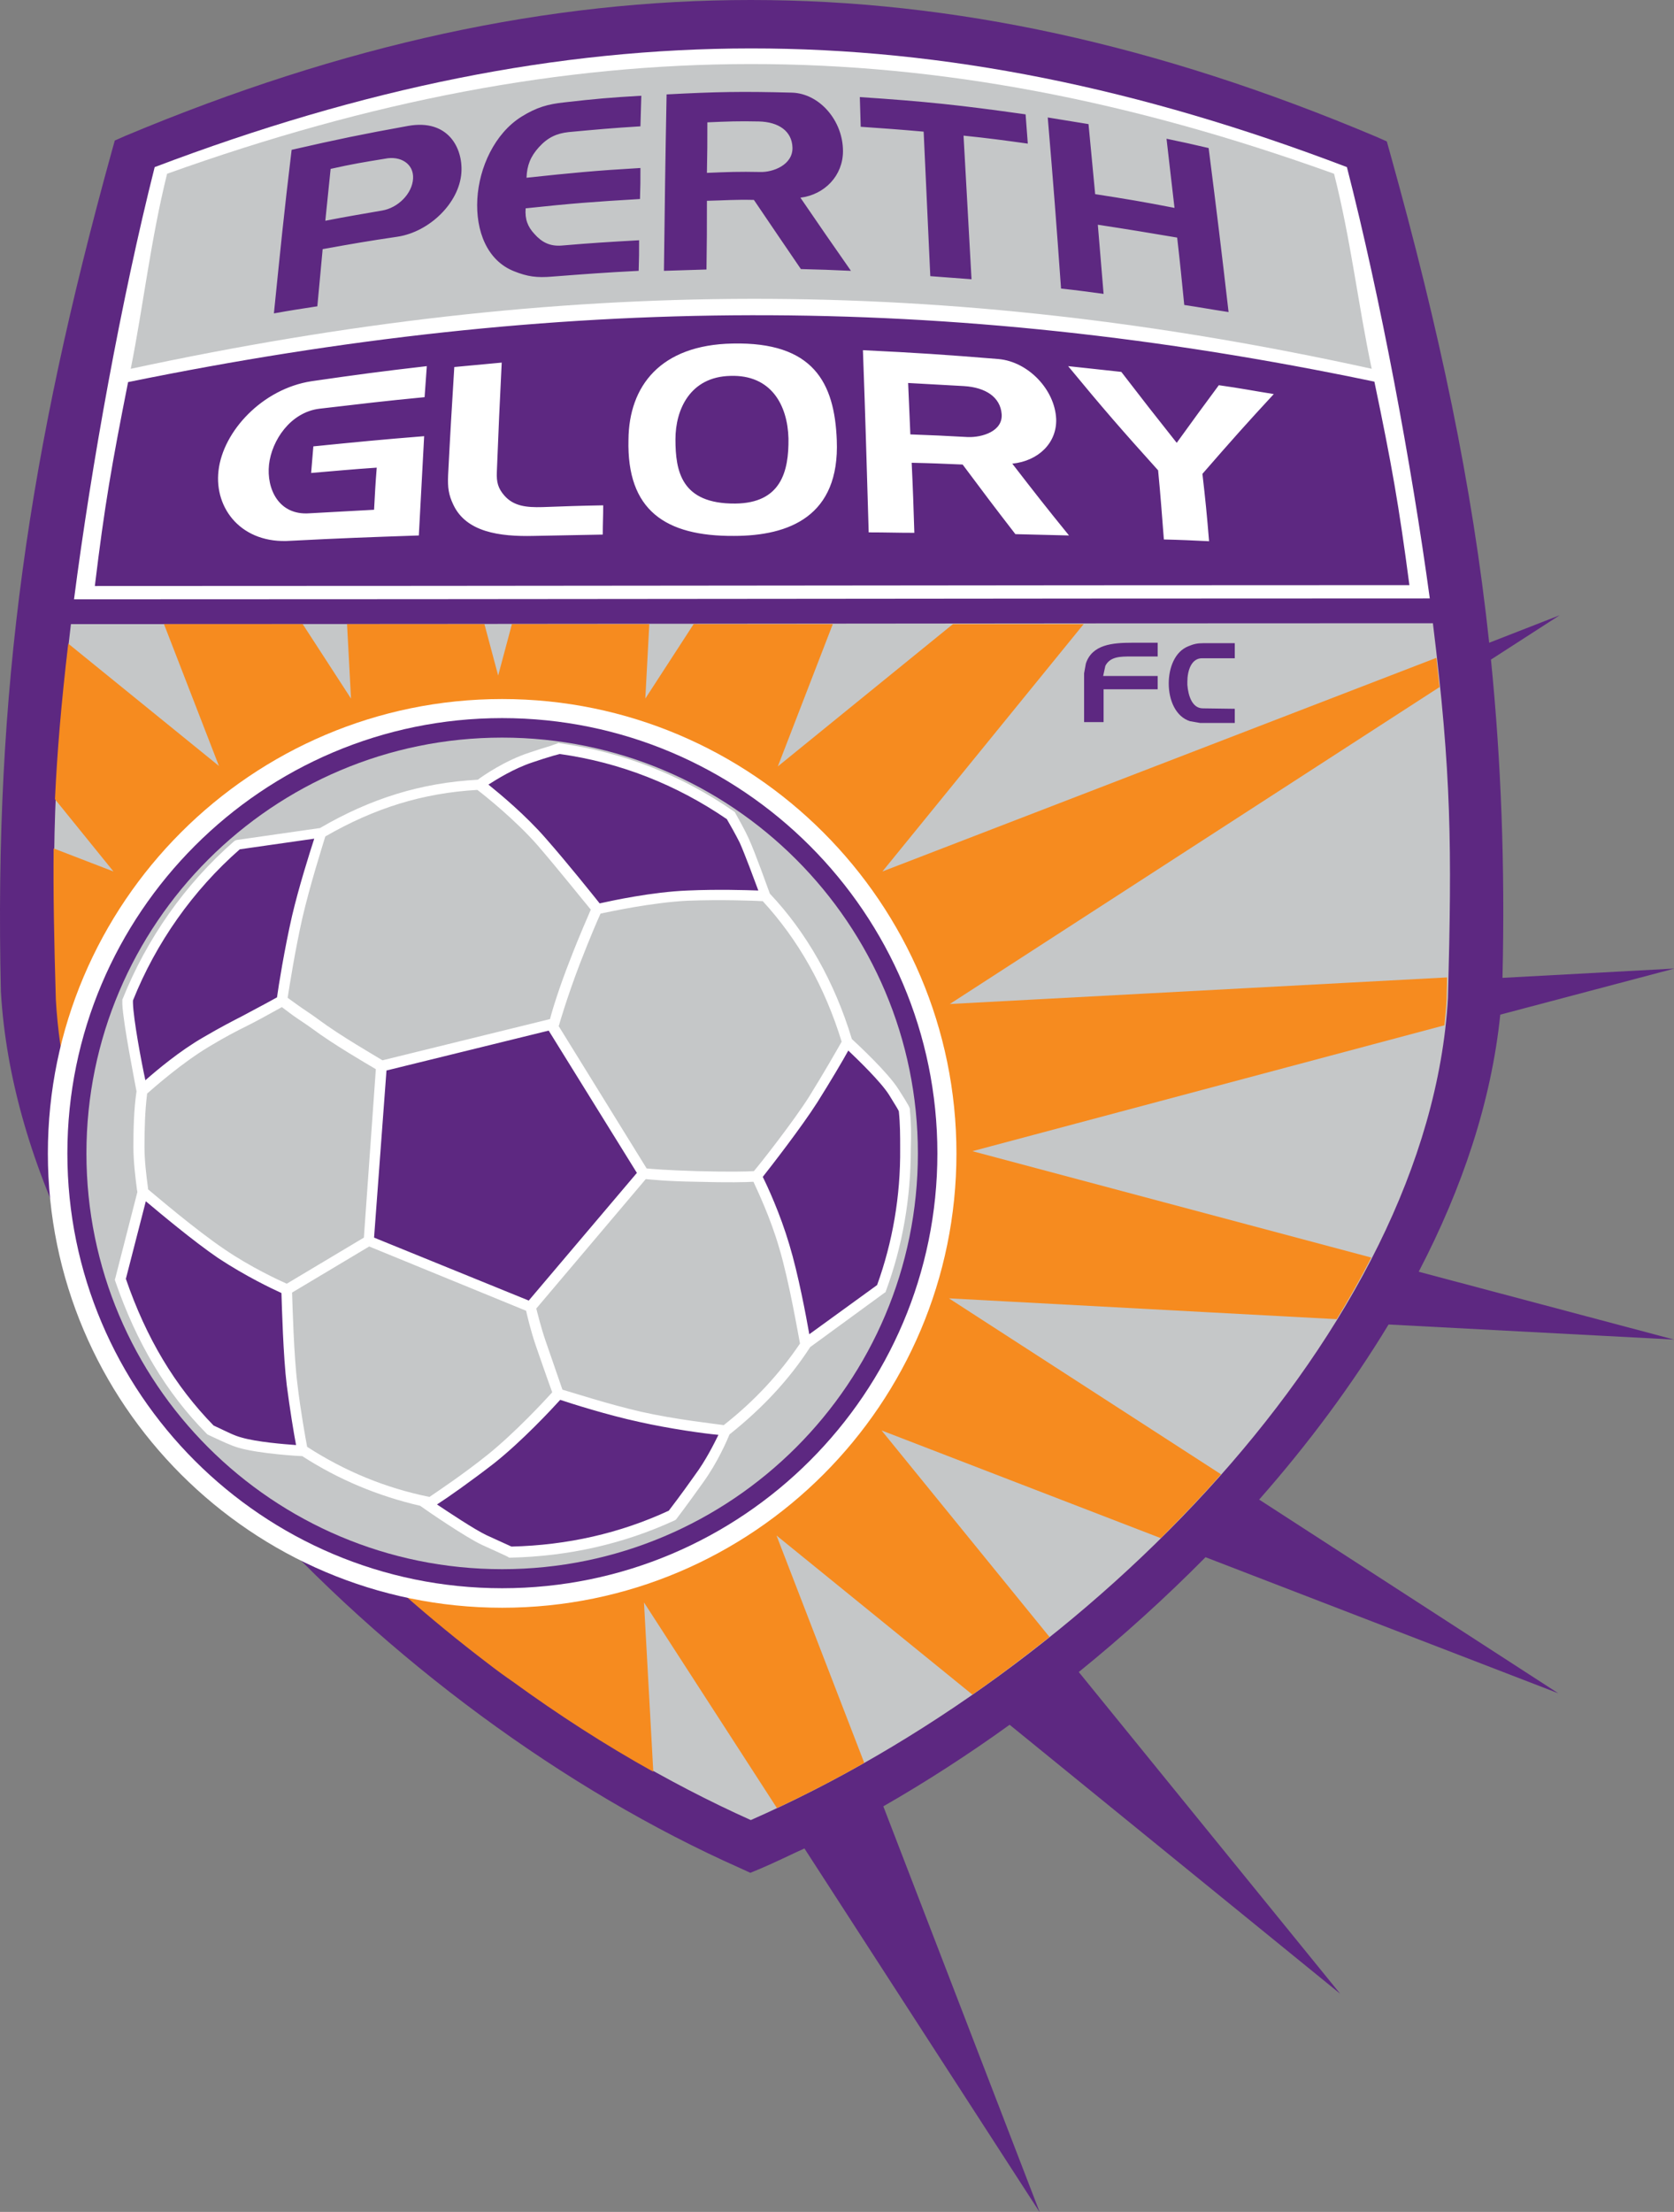
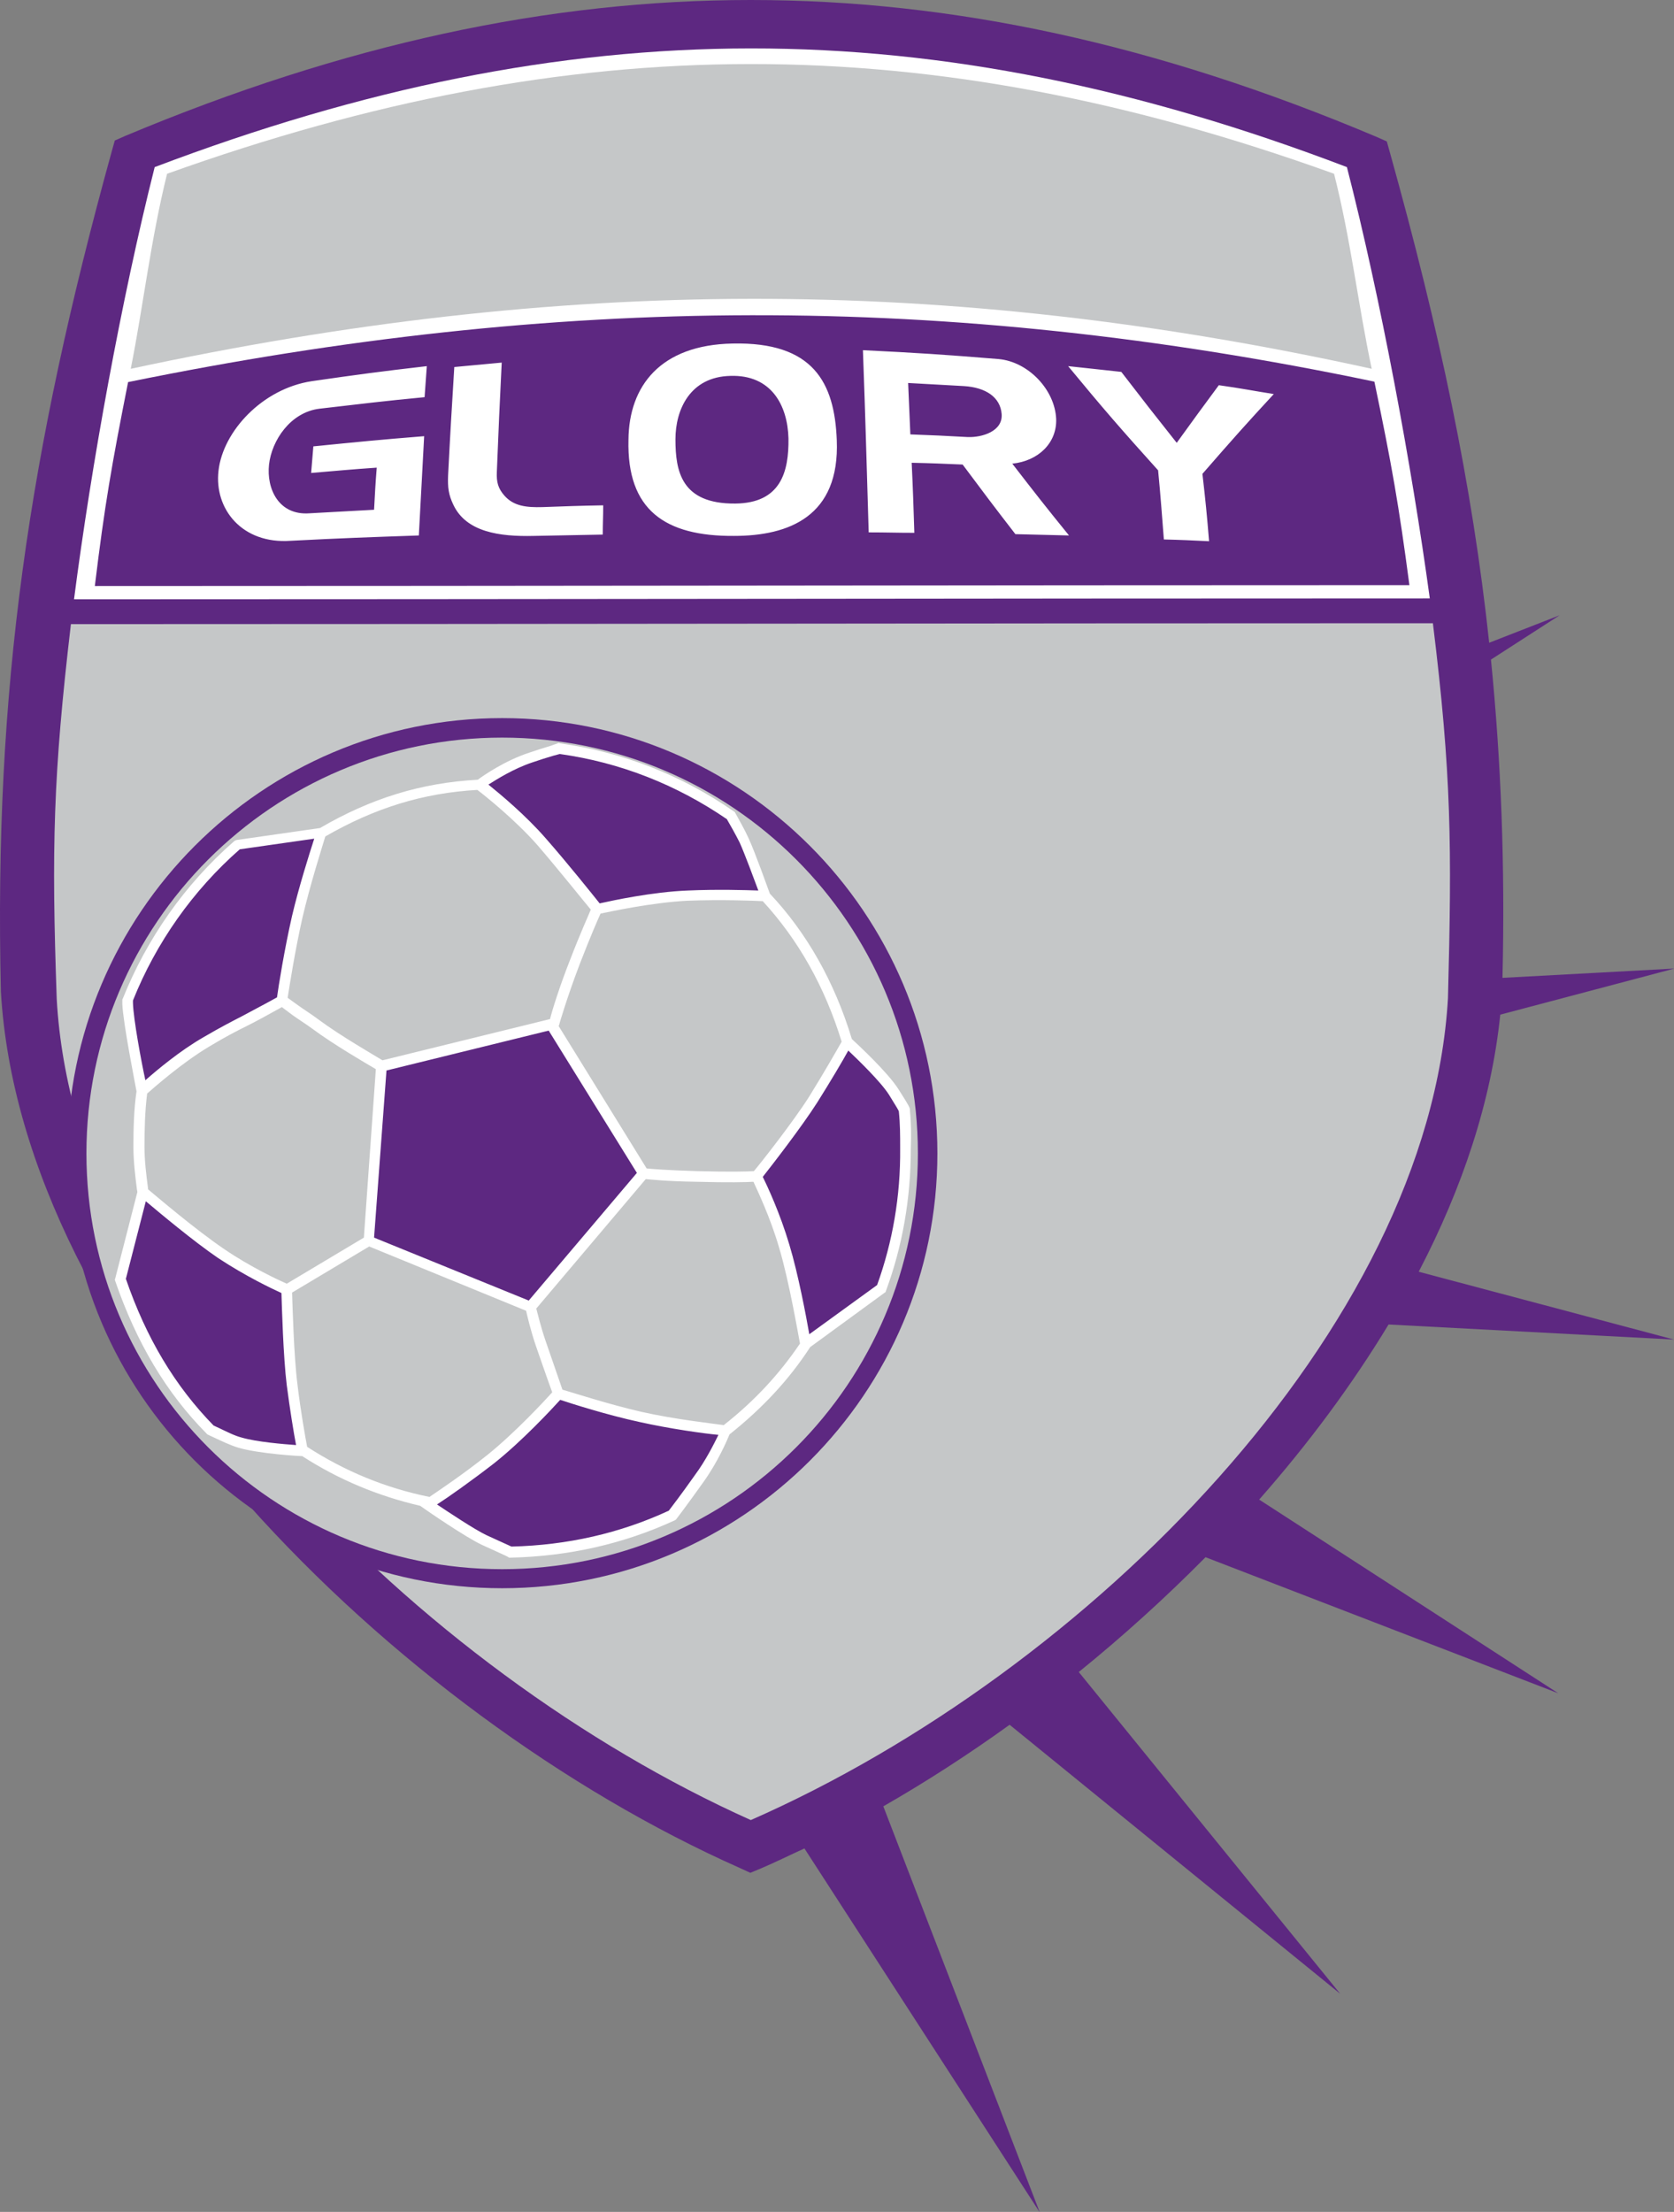
<svg xmlns="http://www.w3.org/2000/svg" version="1.1" id="Layer_1" x="0px" y="0px" viewBox="0 0 377.7 499" style="enable-background:new 0 0 377.7 499;" xml:space="preserve">
  <rect x="0" y="0" width="377.7" height="499" fill="#808080" stroke="none" />
  <style type="text/css">
	.st0{fill:#5D2881;}
	.st1{fill:#FFFFFF;}
	.st2{fill:#C5C7C8;}
	.st3{fill:#F68B1F;}
</style>
  <path class="st0" d="M377.7,302.2l-57.6-15.3c9.9-19,16.4-38.5,18.4-58l39.3-10.4l-38.8,2.1c0.6-25.3-0.3-48.7-2.6-71.8l15.5-10  l-15.9,6.2c-3.8-35.6-11.2-70.5-22.4-110.6l-0.7-2.5l-2.5-1.1C261.1,10,215.1,0,169.4,0s-91.8,10-141,30.6l-2.5,1.1l-0.7,2.5  C6.5,101.9-1.4,155.4,0.2,223.7c4.6,79.5,88.4,162.9,166.7,197.7l2.4,1.1l2.4-1c3.3-1.4,6.5-3,9.8-4.5l53.1,82.1l-35.3-91.6  c9.6-5.5,19.2-11.7,28.5-18.4l74.6,60.7l-59-72.6c10-8.1,19.6-16.8,28.6-25.9l79.6,30.7l-67.5-43.7c11.1-12.6,20.9-25.8,29.2-39.5  L377.7,302.2z" />
  <path class="st1" d="M303.9,37.7c-93.9-35.8-175.1-35.6-269,0c-7.5,29.7-14.3,67.3-18.2,97.5c103.8,0,204.1-0.2,305.9-0.2  C318.5,104.9,311.5,67.3,303.9,37.7z M28.9,86.2c97-19.8,184.2-20.4,281.2-0.1c3.9,18.7,5.5,27.7,7.9,45.9  c-98.8,0-196.8,0.2-296.6,0.2C23.6,114,25.2,104.9,28.9,86.2z" />
  <path class="st2" d="M12.8,225.4c-1.2-34.1-0.8-50.6,3.2-84.6c103.7,0,204-0.2,307.3-0.2c4.2,34.1,4.3,50.3,3.4,84.6  c-4.3,74.5-81.1,151.9-157.3,185.4C94.3,376.9,16.9,299.3,12.8,225.4 M309.5,83.2c-3-14-4.7-29.1-8.5-44  c-91.9-33.1-171.4-32.9-263.3,0c-3.7,14.9-5.4,30-8.2,44C126.3,62.4,212.7,61.9,309.5,83.2" />
-   <path class="st3" d="M214.3,226.5L324.8,155c-0.2-2.1-0.5-4.3-0.7-6.6l-125,48.2l45.4-55.8c-9.9,0-19.7,0-29.5,0l-39.5,32.1  l12.4-32.1c-10.4,0-20.9,0-31.4,0l-10.9,16.8l0.9-16.8c-10.3,0-20.6,0-31,0l-3.1,11.6l-3.1-11.6c-10.3,0-20.6,0-31,0l0.9,16.8  l-10.9-16.8c-10.4,0-20.9,0-31.3,0l12.4,32l-34-27.6c-1.6,13.6-2.5,24.5-3,35.1l13.2,16.3l-13.5-5.2c-0.1,10.1,0.1,20.7,0.5,34.1  c3,54.1,45.5,110.2,97.4,149.7c1.8,1.4,3.7,2.8,5.6,4.1c10.3,7.5,21,14.4,31.8,20.4l-2.1-38.2l30,46.4c6.6-3.1,13.2-6.5,19.7-10.2  l-19.8-51.3l44.2,35.9c5.9-4.1,11.7-8.5,17.4-13l-37.9-46.6l63,24.3c4.7-4.7,9.3-9.5,13.6-14.4l-61.4-39.7l87.5,4.7  c2.8-4.6,5.4-9.2,7.8-13.9l-90-24l106.5-28.4c0.2-2,0.4-4,0.5-5.9c0-1.7,0.1-3.3,0.1-4.9L214.3,226.5z" />
-   <path class="st1" d="M113.3,362.7c-56.5,0-102.5-46-102.5-102.5s46-102.5,102.5-102.5c56.5,0,102.5,46,102.5,102.5  S169.9,362.7,113.3,362.7" />
  <path class="st0" d="M113.3,358.3c-54.1,0-98.1-44-98.1-98.1c0-54.1,44-98.2,98.1-98.2c54.1,0,98.2,44,98.2,98.2  C211.5,314.3,167.5,358.3,113.3,358.3" />
  <path class="st2" d="M113.3,166.4c51.8,0,93.8,42,93.8,93.8s-42,93.8-93.8,93.8c-51.8,0-93.8-42-93.8-93.8S61.6,166.4,113.3,166.4" />
  <path class="st0" d="M124.4,231.1l20.8,33.5l-25.5,30.1l-36.5-14.9l2.9-39.4L124.4,231.1z M119.7,170.9c-6.1,2-11.6,6.1-11.6,6.1  s8.2,6.2,14.1,13c5.9,6.8,12.5,15.1,12.5,15.1s11.1-2.6,20.4-3c9.2-0.4,17.6,0.1,17.6,0.1s-3.1-8.8-4.8-12.6c-0.9-2-2.5-4.7-3-5.7  c-11.4-7.9-24.3-13.1-38.6-15.1C124.5,169.4,122.4,170,119.7,170.9 M28.7,226.4c0.2,4.7,3.3,19.7,3.3,19.7s7.2-6.8,14.5-11  c7.5-4.4,8.5-4.5,17-9.3c0,0,1.4-10.2,3.5-18.8c2-8.6,5.5-19.2,5.5-19.2l-19,2.7c-10.8,9.5-19.4,21.4-24.8,35L28.7,226.4z   M54.2,325.4c4.7,1.4,14.1,1.9,14.1,1.9s-1.4-7.6-2.3-15c-0.9-7.4-1.2-21.4-1.2-21.4s-7.5-3.2-14.9-8.1  c-7.3-4.9-17.7-13.9-17.7-13.9l-5,19.7c4.5,13.1,10.9,24.4,20.3,34C48.6,323,51.7,324.7,54.2,325.4 M115.2,350.1  c13-0.3,25.4-3.1,36.5-8.3c0,0,2.3-3,6-8.2c3.7-5.3,6-10.9,6-10.9s-10.5-1.1-19.2-3.1c-8.8-2-18.5-5.2-18.5-5.2s-8,9-15.2,14.7  c-7.2,5.8-14.2,10.3-14.2,10.3s9,6.2,12.7,8C113,349.1,115.2,350.1,115.2,350.1 M201.7,246.4c-2.5-4-10.5-11.2-10.5-11.2  s-3.7,6.7-7.7,13c-4,6.3-12.7,17.3-12.7,17.3s3.8,7.2,6.3,15.8c2.5,8.5,4.7,22,4.7,22l17.2-12.5c3.6-9.8,5.5-20.5,5.5-31.6  c0-3.1,0-5.7-0.3-8.7C204.1,250.4,204.2,250.4,201.7,246.4" />
  <path class="st1" d="M49.3,106.2c1-8.9,9.9-18.5,21-20.2c10.4-1.5,15.6-2.2,26-3.4c-0.2,2.8-0.3,4.2-0.5,7  c-9.4,0.9-14.2,1.5-23.7,2.6c-6.6,0.8-10.8,7.2-11.4,12.6c-0.6,5.5,2.2,11.5,9.1,11c5.8-0.3,8.8-0.5,14.6-0.8  c0.2-3.8,0.3-5.7,0.6-9.5c-5.9,0.4-8.8,0.7-14.8,1.2c0.2-2.4,0.3-3.6,0.5-6c10-1,15-1.5,25-2.3c-0.5,9-0.7,13.5-1.2,22.4  c-11.5,0.4-17.3,0.6-28.9,1.2C54.6,122.8,48.3,114.8,49.3,106.2 M112.1,106.5c0.4-9.9,0.6-14.8,1.1-24.7c-4.3,0.4-6.4,0.6-10.7,1  c-0.6,9.8-0.9,14.7-1.4,24.5c-0.1,2.7,0.1,4.3,1.2,6.6c2.9,6.1,10.3,7.2,18.2,7c6.2-0.1,9.3-0.2,15.5-0.3c0-2.6,0.1-4,0.1-6.6  c-5.5,0.1-8.2,0.2-13.7,0.4c-3.6,0.1-6.5-0.2-8.6-2.6C112.4,110.2,112,108.8,112.1,106.5 M165.6,120.9c12.4,0,23.9-4.4,23.2-21.6  c-0.5-13-5.3-22.2-23.5-21.8c-16.3,0.3-23.4,9.6-23.5,21.7C141.4,115.1,150.1,121,165.6,120.9 M164.8,84.8  c9.2-0.3,12.9,6.6,13.1,14.1c0.1,7.5-1.7,14.6-12,14.7c-12.2,0.1-13.5-7.3-13.5-14.5C152.4,92.4,155.7,85,164.8,84.8 M225.3,81  c-12.2-1-18.3-1.4-30.6-2c0.6,16.4,0.8,24.6,1.3,41.1c4.1,0,6.2,0.1,10.3,0.1c-0.2-6.3-0.3-9.5-0.6-15.8c4.6,0.1,6.9,0.2,11.5,0.4  c4.7,6.3,7.1,9.5,11.9,15.7c4.8,0.1,7.2,0.2,12.1,0.3c-5.2-6.4-7.7-9.6-12.8-16.2c5.9-0.6,10.1-4.7,9.9-10.1  C238,87.9,232,81.6,225.3,81 M204.9,86.4c5,0.3,7.6,0.4,12.6,0.7c4.9,0.3,8.2,2.5,8.5,6.3c0.3,3.9-4.4,5.3-7.6,5.2  c-5.2-0.3-7.8-0.4-13-0.6C205.2,93.3,205.1,91,204.9,86.4 M241,82.6c8,9.7,12.1,14.4,20.3,23.5c0.6,6.2,0.8,9.3,1.3,15.6  c4.1,0.1,6.1,0.2,10.2,0.4c-0.5-6.1-0.8-9.1-1.5-15.2c6.7-7.7,9.9-11.3,16.1-18c-5-0.8-7.4-1.3-12.4-2c-3.7,5-5.6,7.6-9.5,13  c-5-6.3-7.5-9.5-12.5-16C248.3,83.4,245.8,83.1,241,82.6 M205.3,250.5c0.1-0.5-0.3-1.2-2.6-4.8c-2.4-3.8-9.2-10.1-10.5-11.3  c-3.9-12.9-10.2-24-18.5-32.8c-0.5-1.3-3.2-9-4.8-12.5c-0.9-2-2.4-4.6-3-5.7l-0.1-0.2l-0.3-0.2c-11.8-8.2-25-13.3-39.1-15.3  l-0.3-0.1l-0.3,0.1l-1.7,0.6c-1.4,0.4-2.9,0.9-4.7,1.5c-5.5,1.8-10.4,5.2-11.6,6.1c-12.8,0.7-24.1,4.2-35.6,10.9l-18.8,2.7l-0.3,0.1  l-0.3,0.2c-11.1,9.7-19.7,22-25.1,35.5l-0.1,0.2l0,0.3l0,0.4l0,0.3c0.2,4.5,2.9,18,3.2,19.7c-0.6,4.1-0.7,8.5-0.7,12.5  c0,3.3,0.4,6.5,0.8,9.7l0.1,0.5l-5,19.5l-0.1,0.3L26,289c4.8,13.9,11.5,25.2,20.6,34.4l0.2,0.2l0.2,0.1l1.5,0.7  c1.5,0.7,3.6,1.7,5.3,2.2c4.8,1.4,14,1.9,14.4,1.9h0c8.2,5.3,17.1,9,26.6,11.2l1,0.7c0.4,0.3,9.1,6.3,12.9,8.1c3.7,1.7,6,2.7,6,2.8  l0.2,0.1h0.3c13.1-0.3,25.5-3.1,37-8.4l0.2-0.1l0.2-0.2c0,0,2.3-3,6-8.2c3.4-4.7,5.5-9.7,6-10.9c7.4-5.9,13.4-12.3,18.2-19.7  l16.7-12.2l0.3-0.2l0.1-0.3c3.7-10,5.6-20.8,5.6-32C205.6,256,205.6,253.5,205.3,250.5 M189.9,235c-0.9,1.6-4.1,7.2-7.4,12.5  c-3.5,5.5-10.7,14.7-12.4,16.7c-1.3,0.1-5.5,0.2-12.9,0c-6.9-0.2-10.2-0.5-11.3-0.6L126,231.4h0.1c0-0.1,1.8-6.3,4.7-13.9  c2.4-6.2,4.1-10.1,4.7-11.4c2.4-0.5,11.7-2.5,19.6-2.9c7.8-0.3,15.1,0,17,0.1C180.1,212,186.1,222.6,189.9,235 M87.2,241.5l36.6-9  l19.9,32.1l-24.4,28.8l-34.9-14.2L87.2,241.5z M82.1,279.2l-17.4,10.4c-1.8-0.8-8.1-3.7-14.1-7.8c-6.5-4.4-15.4-12-17.2-13.5l0-0.2  c-0.4-3.1-0.8-6.2-0.8-9.4c0-3.9,0.1-8,0.6-12c1.5-1.3,7.8-6.9,14-10.6c4-2.4,6.2-3.5,8.6-4.7c2-1,4.2-2.2,7.8-4.2L66,229  c1.4,1,3,2,4.5,3.1c4.7,3.5,12.1,7.8,14.3,9.1L82.1,279.2z M120.1,172c1.8-0.6,3.3-1.1,4.7-1.5l1.5-0.4c13.6,1.9,26.3,6.9,37.7,14.7  c0.7,1.2,2,3.5,2.9,5.3c1.2,2.7,3.2,8.1,4.2,10.8c-2.9-0.1-9.2-0.3-15.9,0c-8,0.3-17.2,2.3-19.9,2.9c-1.6-2-7.1-8.9-12.1-14.6  c-4.6-5.3-10.4-10.1-13-12.2C112.1,175.8,115.9,173.4,120.1,172 M73.4,188.7c11.1-6.4,22-9.8,34.3-10.5c1.6,1.2,8.5,6.7,13.6,12.5  c4.9,5.7,10.4,12.6,12,14.5c-0.6,1.5-2.4,5.4-4.7,11.4c-2.4,6.1-4,11.3-4.5,13.3l-37.8,9.3c-1.8-1.1-9.6-5.6-14.3-9.1  c-1.6-1.2-3.2-2.2-4.6-3.2l-2.5-1.8c0.4-2.6,1.7-10.8,3.3-17.9C69.9,199.8,72.8,190.7,73.4,188.7 M30,226.3l0-0.5l0-0.1  c5.2-13,13.5-24.8,24.1-34.1l16.8-2.4c-1.1,3.4-3.5,11-5,17.4c-1.7,7.4-3.1,16.1-3.4,18.4c-3.6,2-5.8,3.1-7.8,4.2  c-2.5,1.3-4.7,2.4-8.8,4.8c-5.4,3.1-10.6,7.5-13.1,9.7C31.9,239.6,30.1,229.9,30,226.3 M54.5,324.3c-1.6-0.4-3.5-1.4-5-2.1l-1.3-0.6  c-8.7-8.9-15.2-19.7-19.8-33.1l4.5-17.5c3.1,2.6,10.6,8.9,16.3,12.8c6.2,4.1,12.3,7,14.3,7.9c0.1,3,0.4,14.3,1.2,20.8  c0.7,5.4,1.6,10.9,2.1,13.5C64,325.8,57.9,325.3,54.5,324.3 M69.3,326.4c-0.4-2.1-1.5-8.2-2.2-14.2c-0.8-6.3-1.1-17.7-1.2-20.6  l17.4-10.4l35.4,14.5c0.3,1.3,1,4.3,2.1,7.6c0,0,2.9,8.4,3.8,10.8c-1.8,2-8.5,9.2-14.6,14.1c-5.5,4.4-10.9,8-13.1,9.5  C87,335.7,77.8,331.9,69.3,326.4 M156.7,332.9c-3.1,4.4-5.2,7.1-5.8,7.9c-11,5.1-22.9,7.8-35.5,8.1c-0.6-0.3-2.7-1.2-5.7-2.6  c-2.7-1.3-8.4-5.1-11.1-6.9c2.5-1.6,7.6-5.2,12.9-9.3c6.3-5,13-12.2,14.9-14.3c2.4,0.8,10.5,3.4,17.9,5c6.7,1.5,14.5,2.6,17.8,2.9  C161.1,325.7,159.3,329.4,156.7,332.9 M163.3,321.5c-2.1-0.3-11.1-1.3-18.6-3c-7.4-1.7-15.7-4.4-17.8-5l-3.8-11  c-1.1-3.2-1.8-6.2-2.1-7.3l24.7-29.2c1.3,0.1,4.6,0.5,11.5,0.6c7.1,0.2,11.2,0.1,12.8,0c0.9,2,3.8,8,5.8,14.9  c2.3,7.7,4.3,19.6,4.7,21.6C175.9,309.9,170.3,316,163.3,321.5 M197.9,289.9L182.6,301c-0.7-4-2.5-13.6-4.5-20.2  c-2.1-7.1-5-13.3-6-15.3c1.9-2.4,8.8-11.3,12.3-16.8c2.9-4.6,5.8-9.5,7-11.7c2.2,2.1,7.3,7,9.2,10c1.6,2.6,2.1,3.4,2.2,3.7  c0.3,2.9,0.3,5.4,0.3,8.4C203.2,269.8,201.4,280.2,197.9,289.9" />
-   <path class="st0" d="M261.2,145.1v3h-6c-2.4,0-4.7,0-5.8,2.1l-0.5,2.3h12.3v3H249v7.4h-4.4v-11l0.4-2.2c1.4-4.3,6-4.7,10.4-4.7  H261.2z M270.8,163.1h7.8v-3.2l-7.2-0.1c-2.4,0-3.3-2.8-3.5-5.3l0-0.7c0-2.5,0.9-5.3,3.3-5.3h7.4v-3.4h-7.1c-1.4,0-2.2,0.2-3.4,0.7  c-3,1.2-4.4,4.8-4.4,8.4c0,3.8,1.6,7.5,4.8,8.5L270.8,163.1z M92.1,28.4c9-1.6,12.4,5,12,10.6c-0.5,6.8-7.2,13.3-14.4,14.4  c-6.8,1-10.2,1.6-16.9,2.8c-0.5,5.2-0.7,7.8-1.2,12.9c-3.9,0.6-5.9,0.9-9.8,1.6c1.5-14.7,2.2-22,4-36.9  C76.3,31.4,81.6,30.3,92.1,28.4 M74.6,38.1c-0.5,4.7-0.7,7-1.2,11.7c5.1-1,7.7-1.4,12.8-2.3c3.6-0.6,6.8-3.8,7-7.2  c0.2-3.4-2.9-5.2-6.3-4.5C82,36.6,79.5,37,74.6,38.1 M116,61.2c3,1.2,5.1,1.5,8.6,1.2c7.8-0.6,11.7-0.9,19.5-1.3  c0.1-2.8,0.1-4.1,0.1-6.9c-7,0.4-10.5,0.6-17.5,1.2c-2.7,0.2-4.5-0.8-6.1-2.6c-1.5-1.6-2.2-3.3-2-5.8c10.3-1.1,15.5-1.5,25.8-2.1  c0.1-2.8,0.1-4.2,0.1-7c-10.3,0.6-15.4,1.1-25.7,2.2c0.1-2.8,0.9-4.8,2.8-6.9c2-2.2,4-3.1,6.7-3.4c6.5-0.6,9.7-0.9,16.2-1.3  c0.1-2.8,0.1-4.1,0.2-6.9c-7,0.4-10.4,0.7-17.4,1.5c-3.7,0.4-6.2,1.1-9.6,3.2c-6.1,3.8-9.6,11.5-10,18.6  C107.3,52.1,109.9,58.8,116,61.2 M178.7,20.9c6.2,0.2,11.5,6.3,11.5,13.2c0,5.5-4.1,9.8-9.6,10.5c4.5,6.6,6.8,9.9,11.4,16.5  c-4.5-0.2-6.8-0.3-11.3-0.4c-4.3-6.3-6.4-9.4-10.6-15.6c-4.3-0.1-6.4,0.1-10.6,0.2c0,6.2,0,9.3-0.1,15.5c-3.8,0.1-5.8,0.2-9.6,0.3  c0.2-16,0.3-24,0.6-39.8C161.8,20.7,167.4,20.6,178.7,20.9 M159.6,27.6c0,4.5,0,6.8-0.1,11.4c4.8-0.2,7.2-0.3,12-0.2  c2.9,0.1,7.4-1.6,7.3-5.5c-0.1-3.7-3.1-5.8-7.6-5.9C166.6,27.3,164.2,27.4,159.6,27.6 M194,21.9c0.1,2.7,0.1,4,0.2,6.7  c5.7,0.4,8.6,0.6,14.2,1.1c0.6,13,0.9,19.5,1.5,32.6c3.7,0.3,5.6,0.4,9.3,0.7c-0.7-13-1.1-19.5-1.8-32.4c5.8,0.6,8.7,1,14.5,1.8  c-0.2-2.6-0.3-4-0.5-6.6C216.5,23.7,209,22.9,194,21.9 M236.4,26.5c1.3,15.4,1.9,23.2,3,38.6c3.8,0.4,5.8,0.7,9.6,1.2  c-0.5-6.2-0.8-9.4-1.3-15.6c7.2,1.1,10.8,1.7,17.9,2.9c0.7,6.1,1,9.2,1.6,15.2c4,0.6,6,1,10,1.6c-1.7-14.7-2.6-22.1-4.5-37  c-3.8-0.9-5.7-1.3-9.5-2.1c0.7,6.3,1.1,9.4,1.8,15.6c-7.2-1.4-10.8-2-17.9-3.1c-0.6-6.3-0.9-9.5-1.5-15.8  C241.9,27.4,240.1,27.1,236.4,26.5" />
</svg>